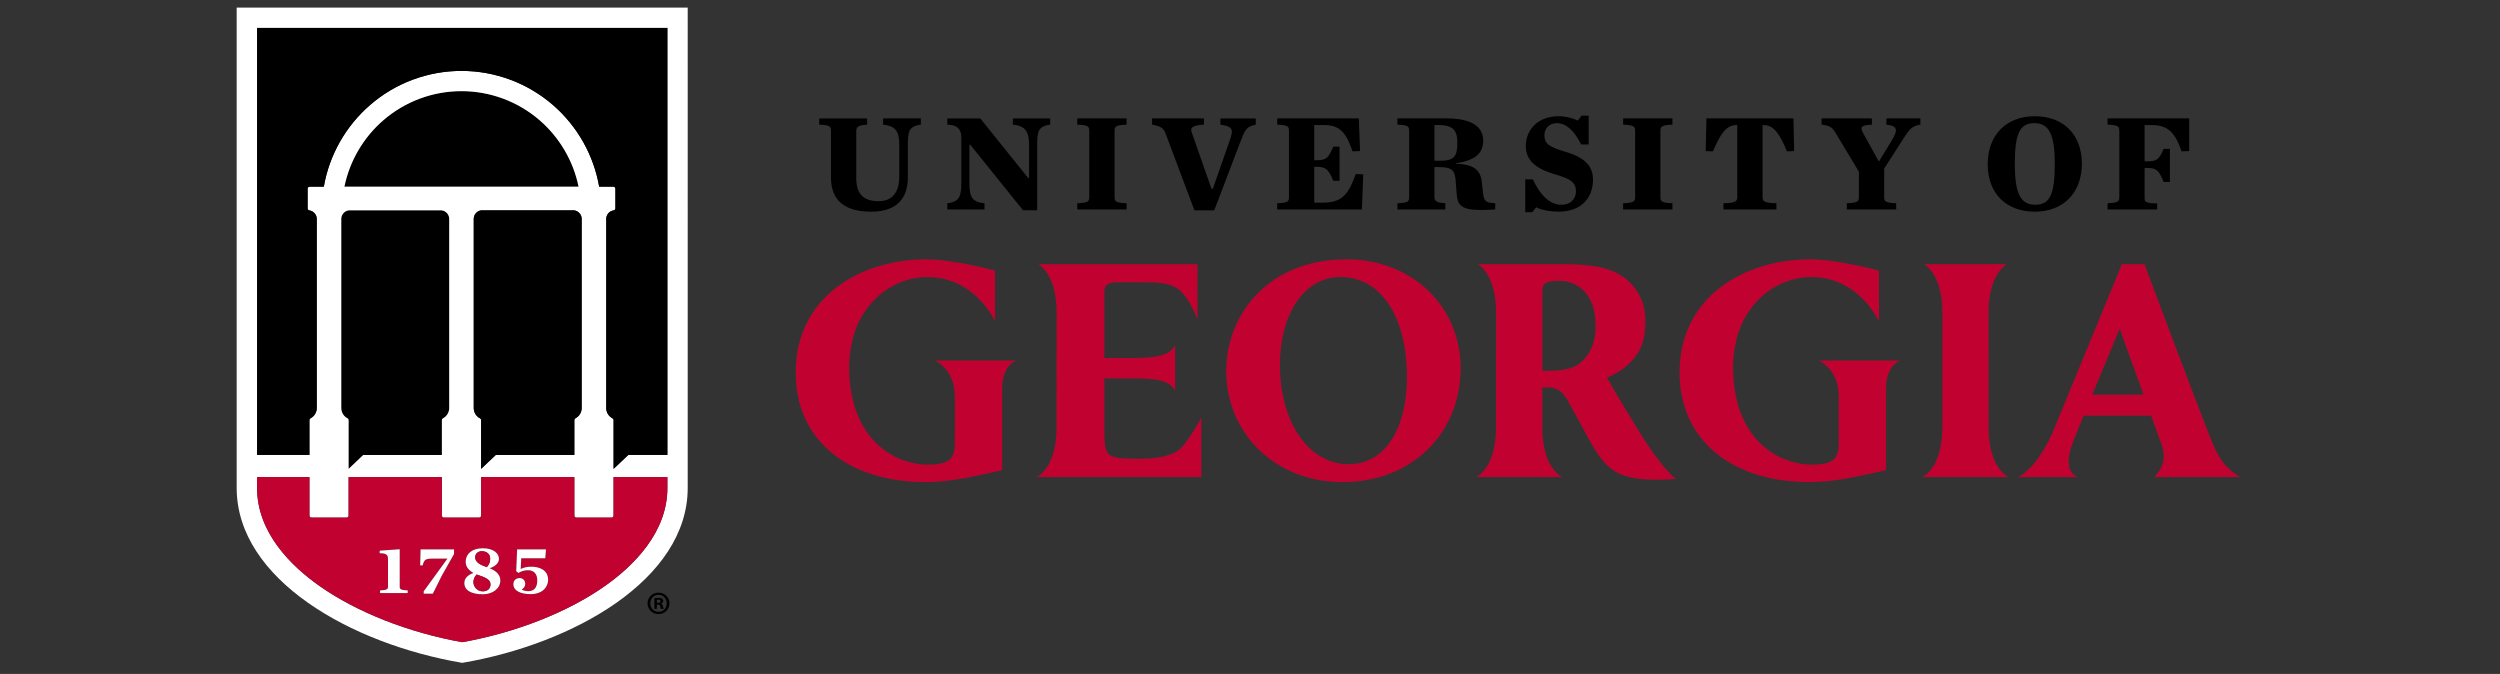
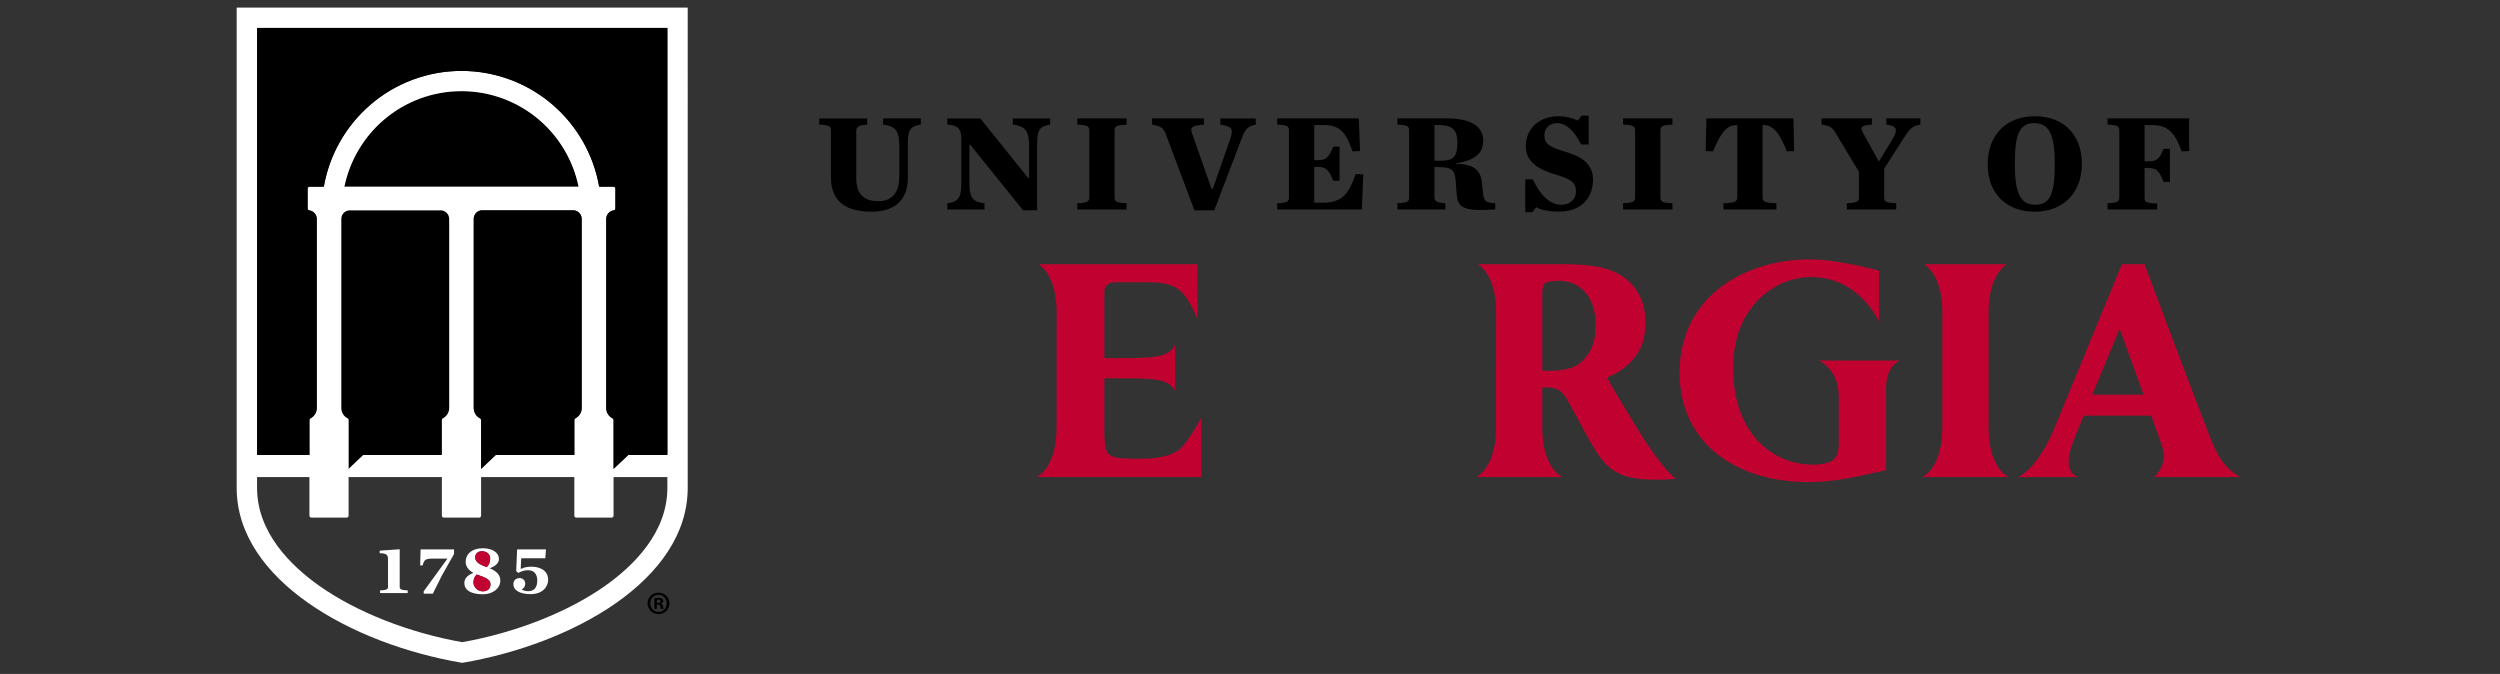
<svg xmlns="http://www.w3.org/2000/svg" id="Layer_1" viewBox="0 0 2504 675">
  <rect x="0" y="0" width="2504" height="675" fill="#333333" stroke="none" />
  <defs>
    <style>
      .cls-1 {
        fill: #c10230;
      }

      .cls-2 {
        fill: #fff;
      }
    </style>
  </defs>
  <g>
-     <path class="cls-1" d="M1349,259.78h-.22c-79.16,0-120.58,56.12-120.58,111.56,0,63.59,50.04,111.56,116.4,111.56,68.6,0,118.38-48.03,118.38-114.2,0-62.09-49-108.91-113.98-108.91ZM1409.18,377.72c0,53.01-22.85,87.27-58.2,87.27-39.98,0-68.99-41.79-68.99-99.37,0-51.9,24.84-88.15,60.4-88.15h.22c40.44,0,66.57,39.35,66.57,100.25Z" />
-     <path class="cls-1" d="M1003.77,389.53v81.36s-8.49,1.9-8.49,1.9c-19.95,4.5-44.77,10.1-67.84,10.1-79.27,0-130.49-43.01-130.49-109.58,0-78.01,67.58-113.54,130.36-113.54,28.37,0,69.33,11.27,69.33,11.27v50.88s-19.68-44.41-67.8-44.41c-32.3,0-61.49,21.98-72.64,54.69-3.71,11.44-5.68,23.77-5.68,35.61,0,67.43,40.29,97.61,80.22,97.61,5.98,0,14.01-.97,18.62-3.7,4.63-2.86,6.99-8.46,6.99-16.63v-48.07c0-27.73-20.01-35.93-20.01-35.93h81.9s-14.49,3.61-14.49,28.43Z" />
    <path class="cls-1" d="M1889.08,389.53v81.36s-8.49,1.9-8.49,1.9c-19.95,4.5-44.77,10.1-67.84,10.1-79.27,0-130.49-43.01-130.49-109.58,0-78.01,67.58-113.54,130.36-113.54,28.37,0,69.33,11.27,69.33,11.27v50.88s-19.68-44.41-67.8-44.41c-32.3,0-61.49,21.98-72.64,54.69-3.71,11.44-5.68,23.77-5.68,35.61,0,67.43,40.29,97.61,80.22,97.61,5.98,0,14.01-.97,18.62-3.7,4.63-2.86,6.99-8.46,6.99-16.63v-48.07c0-27.73-20.01-35.93-20.01-35.93h81.9s-14.49,3.61-14.49,28.43Z" />
    <path class="cls-1" d="M1139.94,459.48c-14.01,0-21.62-.43-27.04-2.93-5.75-2.41-6.76-9.95-6.76-24.89v-52.69h26.22c23.68,0,39.9,1.33,44.67,12.84v-46.66c-4.52,11.45-20,13.48-44.67,13.48h-26.22v-66.56q0-9.32,11.74-9.32h31.63c19.39,0,28.91,3.23,36.84,12.98,7.93,9.75,13.04,24.43,13.04,24.43v-55.54s-159.17,0-159.17,0c5.01,3.35,18.08,15.23,18.08,48.25l-.05,115.59c0,40.85-19.96,49.37-19.96,49.37h164.99s0-59.71,0-59.71c0,0-8.85,17.61-19.7,29.88-10.85,12.27-39.51,11.48-43.64,11.48Z" />
    <path class="cls-1" d="M1598.19,326.21c0,16.36-4.83,28.14-15.19,37.08v.02c-6.22,5.45-16.68,8.11-32,8.11h-6.24v-76.69c0-6.09.63-9.02,2.16-10.41,2.51-2.05,7.29-3.09,14.21-3.09,17.92,0,37.06,11.82,37.06,44.99ZM1640.34,429.91c-9.4-15.47-23.69-38.59-30.75-51.66,15.16-6.32,38.25-21.04,38.25-51.94v-.06c.11-1.52.19-3.07.19-4.67,0-18.64-8.04-34.45-22.64-44.52-13.49-9.07-30-12.44-60.95-12.44h-84.06c5.01,3.35,18.08,15.23,18.08,48.25l-.05,115.59c0,40.85-19.96,49.37-19.96,49.37h86.28s-19.96-8.52-19.96-49.37v-40.47h4.48c9.72,0,15.3,3.38,20.57,12.46,3.28,5.81,6.43,11.62,9.49,17.27,6.02,11.11,13.79,25.91,19.46,34.59,13.39,20.46,26.28,29.36,67.33,28.04,0,0,7-.25,12.33-.7,0,0-14.07-10.22-38.09-49.75Z" />
    <path class="cls-1" d="M2011.76,477.83s-19.96-8.52-19.96-49.37l-.05-115.59c0-33.02,13.07-44.91,18.08-48.25h-82.46c5.01,3.35,18.08,15.23,18.08,48.25l-.05,115.59c0,40.85-19.96,49.37-19.96,49.37h86.32Z" />
    <path class="cls-1" d="M2243.59,477.83c-18.27-11.32-23.2-22.13-33.7-49.5-17.74-45.74-42.19-110.85-61.5-162.47l-.46-1.24h-22.65l-67.81,164.78c-7.44,18.38-20.74,40.57-36.07,48.42h59.66c-12.78-5.34-9.88-22.08-4.63-35.28.99-2.77,5.13-12.99,10.57-26.23h67.59c5.43,15.02,9.55,26.43,10.13,28.1,4.27,12.02,3.89,21.03-6.71,33.42h85.6ZM2095.62,395.32c12.88-31.19,27.43-66.08,27.43-66.08,0,0,12.58,34.73,23.92,66.08h-51.35Z" />
    <path d="M832.3,177.65v-46.83c0-4.29-1.4-5.54-11.75-5.96v-6.24h48v6.24c-6.85.41-10.91,1.38-10.91,5.96v47.53c0,16.21,7.42,23.14,22.39,23.14,6.01,0,10.78-1.66,14.27-5.13,4.34-4.3,6.44-10.25,6.44-20.79v-29.79c0-13.3-2.94-19.68-16.23-20.92v-6.24h37.78v6.24c-12.45,1.52-13.01,7.62-13.01,20.92v32.15c0,21.2-11.62,34.08-36.53,34.08s-40.45-9.7-40.45-34.36Z" />
    <path d="M971.8,144.95h-.84v37.69c0,13.44,1.68,19.68,15.11,20.92v6.23h-37.22v-6.23c12.46-1.39,14-7.35,14-20.92v-44.61c0-7.35-2.66-12.89-14-13.16v-6.24h33.03l48,59.72h.84v-32.56c0-13.3-2.94-19.68-16.24-20.92v-6.24h37.37v6.24c-12.46,1.52-13.01,7.62-13.01,20.92v64.84h-14.13l-52.9-65.68Z" />
    <path d="M1078.99,203.56c10.35-.42,12.04-1.66,12.04-5.96v-66.79c0-4.29-1.68-5.54-12.04-5.96v-6.24h49.4v6.24c-10.36.41-12.04,1.66-12.04,5.96v66.79c0,4.3,1.68,5.54,12.04,5.96v6.23h-49.4v-6.23Z" />
    <path d="M1167.51,133.87c-2.24-5.82-4.76-7.34-13.58-9.01v-6.24h51.92v6.24c-12.17.69-13.86,3.19-12.17,7.9l19.73,56.26h1.4l16.51-47.25c4.2-12.06,4.2-14.96-8.96-16.9v-6.24h35.41v6.24c-9.52,1.94-10.78,5.26-15.25,16.77l-26.31,69h-19.87l-28.83-76.76Z" />
    <path d="M1279.25,203.56c10.36-.42,11.76-1.66,11.76-5.96v-66.79c0-4.29-1.4-5.54-11.76-5.96v-6.24h81.73l1.26,32.7-7.56.28c-5.46-15.66-10.78-26.33-27.85-26.33h-10.5v35.2h2.1c8.96,0,12.04-1.25,16.94-13.58h6.3v34.22h-6.3c-4.9-12.33-7.98-13.99-16.94-13.99h-2.1v35.89h9.1c20.43,0,26.03-10.95,32.47-28.68l7.55.28-1.4,35.19h-84.81v-6.23Z" />
    <path d="M1436.74,197.6c0,4.57,4.06,5.54,10.91,5.96v6.23h-48v-6.23c10.35-.42,11.75-1.66,11.75-5.96v-66.79c0-4.29-1.4-5.54-11.75-5.96v-6.24h49.68c27.99,0,36.25,10.67,36.25,22.17s-6.3,19.68-27.57,22.86v.41c19.59.14,25.05,7.76,26.17,18.29l1.12,9.98c.98,9.28,2.38,10.67,12.32,11.22v6.23c-5.46.42-10.08.55-14.27.55-20.44,0-23.51-5.27-24.35-16.21l-.84-10.67c-.56-13.3-3.5-16.08-17.91-16.08h-3.5v30.21ZM1442.34,161.02c14.41,0,17.35-4.57,17.35-18.43,0-11.36-3.92-17.32-18.33-17.32h-4.61v35.75h5.6Z" />
    <path d="M1527.69,179.59h7.56c7.14,15.24,16.79,25.49,28.41,25.49,10.35,0,14.83-6.79,14.83-13.3,0-8.87-5.04-12.47-20.15-16.9-15.54-4.57-30.09-11.5-30.09-28.54s12.88-29.93,32.89-29.93c7.14,0,14.97,2.08,19.17,4.43l3.78-4.99h7.14v28.82h-7.56c-6.72-13.16-14.55-21.34-24.21-21.34-7.56,0-12.59,5.13-12.59,12.19,0,8.87,5.46,11.78,21.41,16.63,12.88,3.88,27.29,10.39,27.29,27.57s-10.35,32.28-34.56,32.28c-7.56,0-16.94-1.39-22.39-4.43l-3.78,4.99h-7.14v-32.98Z" />
    <path d="M1625.71,203.56c10.36-.42,12.04-1.66,12.04-5.96v-66.79c0-4.29-1.68-5.54-12.04-5.96v-6.24h49.4v6.24c-10.35.41-12.04,1.66-12.04,5.96v66.79c0,4.3,1.68,5.54,12.04,5.96v6.23h-49.4v-6.23Z" />
    <path d="M1726.19,203.56c11.62-.28,13.86-1.66,13.86-5.96v-72.33h-1.12c-10.21,0-16.23,9.84-23.23,26.33l-7.27-.28.7-32.7h87.18l.7,32.7-7.28.28c-6.86-17.04-13.01-26.33-23.23-26.33h-1.12v72.33c0,4.3,2.24,5.68,13.86,5.96v6.23h-53.04v-6.23Z" />
    <path d="M1894.88,140.52c6.43-10.67,5.6-14.41-5.46-15.66v-6.24h34.01v6.24c-8.39,1.25-11.2,4.85-17.21,14.27l-19.03,29.79v28.68c0,4.3,1.68,5.54,12.04,5.96v6.23h-49.4v-6.23c10.36-.42,12.04-1.66,12.04-5.96v-25.63l-23.23-38.66c-3.36-5.54-5.6-7.48-14.13-8.45v-6.24h50.38v6.24c-11.89.55-11.75,3.05-8.68,8.59l15.67,28.4,13.02-21.34Z" />
    <path d="M1990.88,164.49c0-29.24,18.61-48.08,47.16-48.08s47.16,18.29,47.16,47.53-18.61,48.08-47.16,48.08-47.16-18.15-47.16-47.53ZM2058.06,164.21c0-29.65-5.73-40.88-20.57-40.88s-19.45,11.22-19.45,40.88,5.74,40.87,20.57,40.87,19.45-11.08,19.45-40.87Z" />
    <path d="M2110.95,203.56c10.35-.42,11.75-1.66,11.75-5.96v-66.79c0-4.29-1.4-5.54-11.75-5.96v-6.24h81.73v32.7l-7.56.28c-5.88-16.63-12.32-26.33-29.39-26.33h-7.7v36.3h2.38c8.96,0,12.04-.97,16.66-12.47h6.3v33.11h-6.3c-4.9-12.33-7.7-13.99-16.66-13.99h-2.38v29.37c0,4.57.14,5.82,12.59,6.23v5.96h-49.68v-6.23Z" />
  </g>
  <g>
    <g>
      <path d="M449.93,219.27v189.38c0,4.35-2.4,8.32-6.27,10.33-.65.36-1.07,1.01-1.07,1.75v34.96h-78.75l-14.68,13.94v-48.86c0-.75-.39-1.43-1.07-1.79-3.87-1.98-6.27-5.95-6.27-10.33v-189.73c.19-4.22,3.35-7.67,7.41-8.22h93.21c4.26.58,7.5,4.26,7.5,8.58Z" />
      <path d="M579.49,186.98h-234.54c5.23-25.6,18.97-49.16,38.82-66.37,21.73-18.91,49.61-29.3,78.43-29.3s56.69,10.4,78.46,29.3c19.82,17.22,33.59,40.77,38.82,66.37Z" />
      <path class="cls-2" d="M237.06,7.61v481.09c0,91.78,114.81,156.37,225.89,175.21,111.08-18.84,225.86-83.43,225.86-175.21V7.61H237.06ZM668.45,488.7c0,44.8-34.08,78.17-62.64,98.28-37.3,26.25-89.18,46.65-142.85,56.24-53.67-9.58-105.56-29.99-142.85-56.24-28.59-20.11-62.64-53.48-62.64-98.28v-10.88h52.44v38.66c0,1.1.88,1.98,1.98,1.98h35.28c1.1,0,1.98-.88,1.98-1.98v-38.66h93.44v38.66c0,1.1.88,1.98,1.98,1.98h35.28c1.1,0,2.01-.88,2.01-1.98v-38.66h93.4v38.66c0,1.1.88,1.98,1.98,1.98h35.28c1.1,0,2.01-.88,2.01-1.98v-38.66h53.9v10.88ZM480.76,418.98c-3.87-1.98-6.27-5.95-6.27-10.33v-189.73c.19-4.22,3.35-7.67,7.41-8.22h93.21c4.26.58,7.5,4.26,7.5,8.58v189.38c0,4.35-2.4,8.32-6.27,10.33-.65.36-1.07,1.01-1.07,1.75v34.96h-78.72l-14.68,13.94v-48.86c0-.75-.42-1.43-1.1-1.79ZM344.96,186.98c5.23-25.6,18.97-49.16,38.82-66.37,21.73-18.91,49.61-29.3,78.43-29.3s56.69,10.4,78.46,29.3c19.82,17.22,33.59,40.77,38.82,66.37h-234.54ZM349.22,210.7h93.21c4.26.58,7.5,4.26,7.5,8.58v189.38c0,4.35-2.4,8.32-6.27,10.33-.65.36-1.07,1.01-1.07,1.75v34.96h-78.75l-14.68,13.94v-48.86c0-.75-.39-1.43-1.07-1.79-3.87-1.98-6.27-5.95-6.27-10.33v-189.73c.19-4.22,3.35-7.67,7.41-8.22ZM668.45,455.69h-39.21v.03l-14.68,13.91v-48.86c0-.75-.42-1.43-1.07-1.79-3.9-1.98-6.3-5.95-6.3-10.33v-189.73c.19-4.19,3.35-7.64,7.47-8.22.97-.13,1.72-.97,1.72-1.95v-19.79c0-1.1-.91-1.98-1.98-1.98h-14.29c-5.46-31.58-21.83-60.56-46.13-81.68-25.44-22.09-58.02-34.28-91.75-34.28s-66.31,12.18-91.72,34.28c-24.3,21.12-40.71,50.1-46.17,81.68h-14.26c-1.1,0-1.98.88-1.98,1.98v19.79c0,.97.71,1.82,1.69,1.98,4.26.58,7.47,4.26,7.47,8.54v189.38c0,4.35-2.4,8.32-6.27,10.33-.65.36-1.07,1.01-1.07,1.75v34.96h-52.44V27.98h410.98v427.71Z" />
      <path d="M582.61,219.27v189.38c0,4.35-2.4,8.32-6.27,10.33-.65.36-1.07,1.01-1.07,1.75v34.96h-78.72l-14.68,13.94v-48.86c0-.75-.42-1.43-1.1-1.79-3.87-1.98-6.27-5.95-6.27-10.33v-189.73c.19-4.22,3.35-7.67,7.41-8.22h93.21c4.26.58,7.5,4.26,7.5,8.58Z" />
-       <path class="cls-1" d="M614.55,477.82v38.66c0,1.1-.91,1.98-2.01,1.98h-35.28c-1.1,0-1.98-.88-1.98-1.98v-38.66h-93.4v38.66c0,1.1-.91,1.98-2.01,1.98h-35.28c-1.1,0-1.98-.88-1.98-1.98v-38.66h-93.44v38.66c0,1.1-.88,1.98-1.98,1.98h-35.28c-1.1,0-1.98-.88-1.98-1.98v-38.66h-52.44v10.88c0,44.8,34.05,78.17,62.64,98.28,37.3,26.25,89.18,46.65,142.85,56.24,53.67-9.58,105.56-29.99,142.85-56.24,28.56-20.11,62.64-53.48,62.64-98.28v-10.88h-53.9ZM408.34,594.03h-27.65v-2.7c5.36-.19,7.93-.78,7.93-3.35v-27.94c0-2.11-.39-3.38-1.3-4.29-1.17-1.1-3.15-1.62-6.5-1.62h-.49v-2.6l20.01-1.4v37.85c0,2.57,2.57,3.15,7.99,3.35v2.7ZM454.77,554.88l-12.35,21.9-8.9,17.87h-9.13v-2.4l23.49-32.33.29-.39h-15.85c-6.3,0-7.7,1.53-8.97,6.79h-2.5l.42-16.05h33.5v4.61ZM483.65,595.23c-11.79,0-18.55-4.09-18.55-11.21,0-4.39,2.89-7.76,8.61-10.01l.49-.19-.45-.26c-4.84-2.79-7.31-6.43-7.31-10.75,0-8.32,6.69-13.68,17.06-13.68,11.14,0,16.24,5.46,16.24,10.49,0,4.03-2.92,7.15-8.67,9.32l-.62.23.58.23c6.79,2.92,10.1,6.86,10.1,12.09,0,7.83-7.5,13.74-17.48,13.74ZM531.57,595.07c-10.85,0-17.35-3.74-17.35-10.04,0-3.64,2.53-6.04,6.27-6.04s5.59,2.92,5.59,5.82c0,2.44-1.62,4.55-3.25,5.36l-.36.19.32.23c1.01.78,4.06,1.53,6.17,1.53,6.08,0,9.16-3.64,9.16-10.85,0-6.47-3.38-10.14-9.23-10.14-3.9,0-6.53.97-9.68,2.7l-2.18-1.72.91-21.83h28.91l-.68,8.9h-24.11l-.52,10.27-.03.42.39-.16c3.25-1.49,6.37-2.11,10.36-2.11,8.09,0,16.73,3.44,16.73,13.06,0,6.95-5.46,14.43-17.45,14.43Z" />
      <path d="M668.45,27.98v427.71h-39.21v.03l-14.68,13.91v-48.86c0-.75-.42-1.43-1.07-1.79-3.9-1.98-6.3-5.95-6.3-10.33v-189.73c.19-4.19,3.35-7.64,7.47-8.22.97-.13,1.72-.97,1.72-1.95v-19.79c0-1.1-.91-1.98-1.98-1.98h-14.29c-5.46-31.58-21.83-60.56-46.13-81.68-25.44-22.09-58.02-34.28-91.75-34.28s-66.31,12.18-91.72,34.28c-24.3,21.12-40.71,50.1-46.17,81.68h-14.26c-1.1,0-1.98.88-1.98,1.98v19.79c0,.97.71,1.82,1.69,1.98,4.26.58,7.47,4.26,7.47,8.54v189.38c0,4.35-2.4,8.32-6.27,10.33-.65.36-1.07,1.01-1.07,1.75v34.96h-52.44V27.98h410.98Z" />
      <path class="cls-2" d="M408.34,591.33v2.7h-27.65v-2.7c5.36-.19,7.93-.78,7.93-3.35v-27.94c0-2.11-.39-3.38-1.3-4.29-1.17-1.1-3.15-1.62-6.5-1.62h-.49v-2.6l20.01-1.4v37.85c0,2.57,2.57,3.15,7.99,3.35Z" />
      <path class="cls-2" d="M454.77,550.27v4.61l-12.35,21.9-8.9,17.87h-9.13v-2.4l23.49-32.33.29-.39h-15.85c-6.3,0-7.7,1.53-8.97,6.79h-2.5l.42-16.05h33.5Z" />
      <path class="cls-2" d="M491.03,569.4l-.58-.23.62-.23c5.75-2.18,8.67-5.3,8.67-9.32,0-5.04-5.1-10.49-16.24-10.49-10.36,0-17.06,5.36-17.06,13.68,0,4.32,2.47,7.96,7.31,10.75l.45.26-.49.19c-5.72,2.24-8.61,5.62-8.61,10.01,0,7.12,6.76,11.21,18.55,11.21,9.97,0,17.48-5.91,17.48-13.74,0-5.23-3.31-9.16-10.1-12.09ZM482.52,552.09c5.13,0,8.45,2.96,8.45,7.54,0,3.22-.97,5.69-3.31,8.32l-.13.13-.13-.07c-5.78-2.11-11.44-4.61-11.44-9.78,0-4.03,3.31-6.14,6.56-6.14ZM483.59,592.28c-5.82,0-9.39-4.78-9.39-9.16,0-2.89.97-5.33,3.12-7.6l.1-.13.19.07c.68.32,1.49.62,2.34.84,8.35,2.76,11.31,5.13,11.31,9.06,0,4.19-3.02,6.92-7.67,6.92Z" />
      <path class="cls-1" d="M491.26,585.36c0,4.19-3.02,6.92-7.67,6.92-5.82,0-9.39-4.78-9.39-9.16,0-2.89.97-5.33,3.12-7.6l.1-.13.19.07c.68.32,1.49.62,2.34.84,8.35,2.76,11.31,5.13,11.31,9.06Z" />
      <path class="cls-1" d="M490.96,559.63c0,3.22-.97,5.69-3.31,8.32l-.13.13-.13-.07c-5.78-2.11-11.44-4.61-11.44-9.78,0-4.03,3.31-6.14,6.56-6.14,5.13,0,8.45,2.96,8.45,7.54Z" />
      <path class="cls-2" d="M549.02,580.65c0,6.95-5.46,14.43-17.45,14.43-10.85,0-17.35-3.74-17.35-10.04,0-3.64,2.53-6.04,6.27-6.04s5.59,2.92,5.59,5.82c0,2.44-1.62,4.55-3.25,5.36l-.36.19.32.23c1.01.78,4.06,1.53,6.17,1.53,6.08,0,9.16-3.64,9.16-10.85,0-6.47-3.38-10.14-9.23-10.14-3.9,0-6.53.97-9.68,2.7l-2.18-1.72.91-21.83h28.91l-.68,8.9h-24.11l-.52,10.27-.03.42.39-.16c3.25-1.49,6.37-2.11,10.36-2.11,8.09,0,16.73,3.44,16.73,13.06Z" />
    </g>
    <path d="M670.54,604.27c0,6.06-4.76,10.82-10.95,10.82s-11.01-4.75-11.01-10.82,4.89-10.68,11.01-10.68,10.95,4.76,10.95,10.68ZM651.32,604.27c0,4.76,3.52,8.54,8.34,8.54s8.14-3.78,8.14-8.47-3.45-8.6-8.21-8.6-8.27,3.84-8.27,8.53ZM657.9,609.87h-2.47v-10.68c.98-.2,2.34-.33,4.11-.33,2.02,0,2.93.33,3.71.79.59.45,1.04,1.3,1.04,2.34,0,1.17-.91,2.08-2.22,2.47v.13c1.05.39,1.63,1.17,1.95,2.6.33,1.63.52,2.28.78,2.67h-2.67c-.33-.39-.52-1.37-.85-2.61-.2-1.17-.85-1.69-2.21-1.69h-1.18v4.3ZM657.96,603.81h1.17c1.37,0,2.48-.46,2.48-1.56,0-.98-.72-1.63-2.28-1.63-.65,0-1.11.06-1.37.13v3.07Z" />
  </g>
</svg>